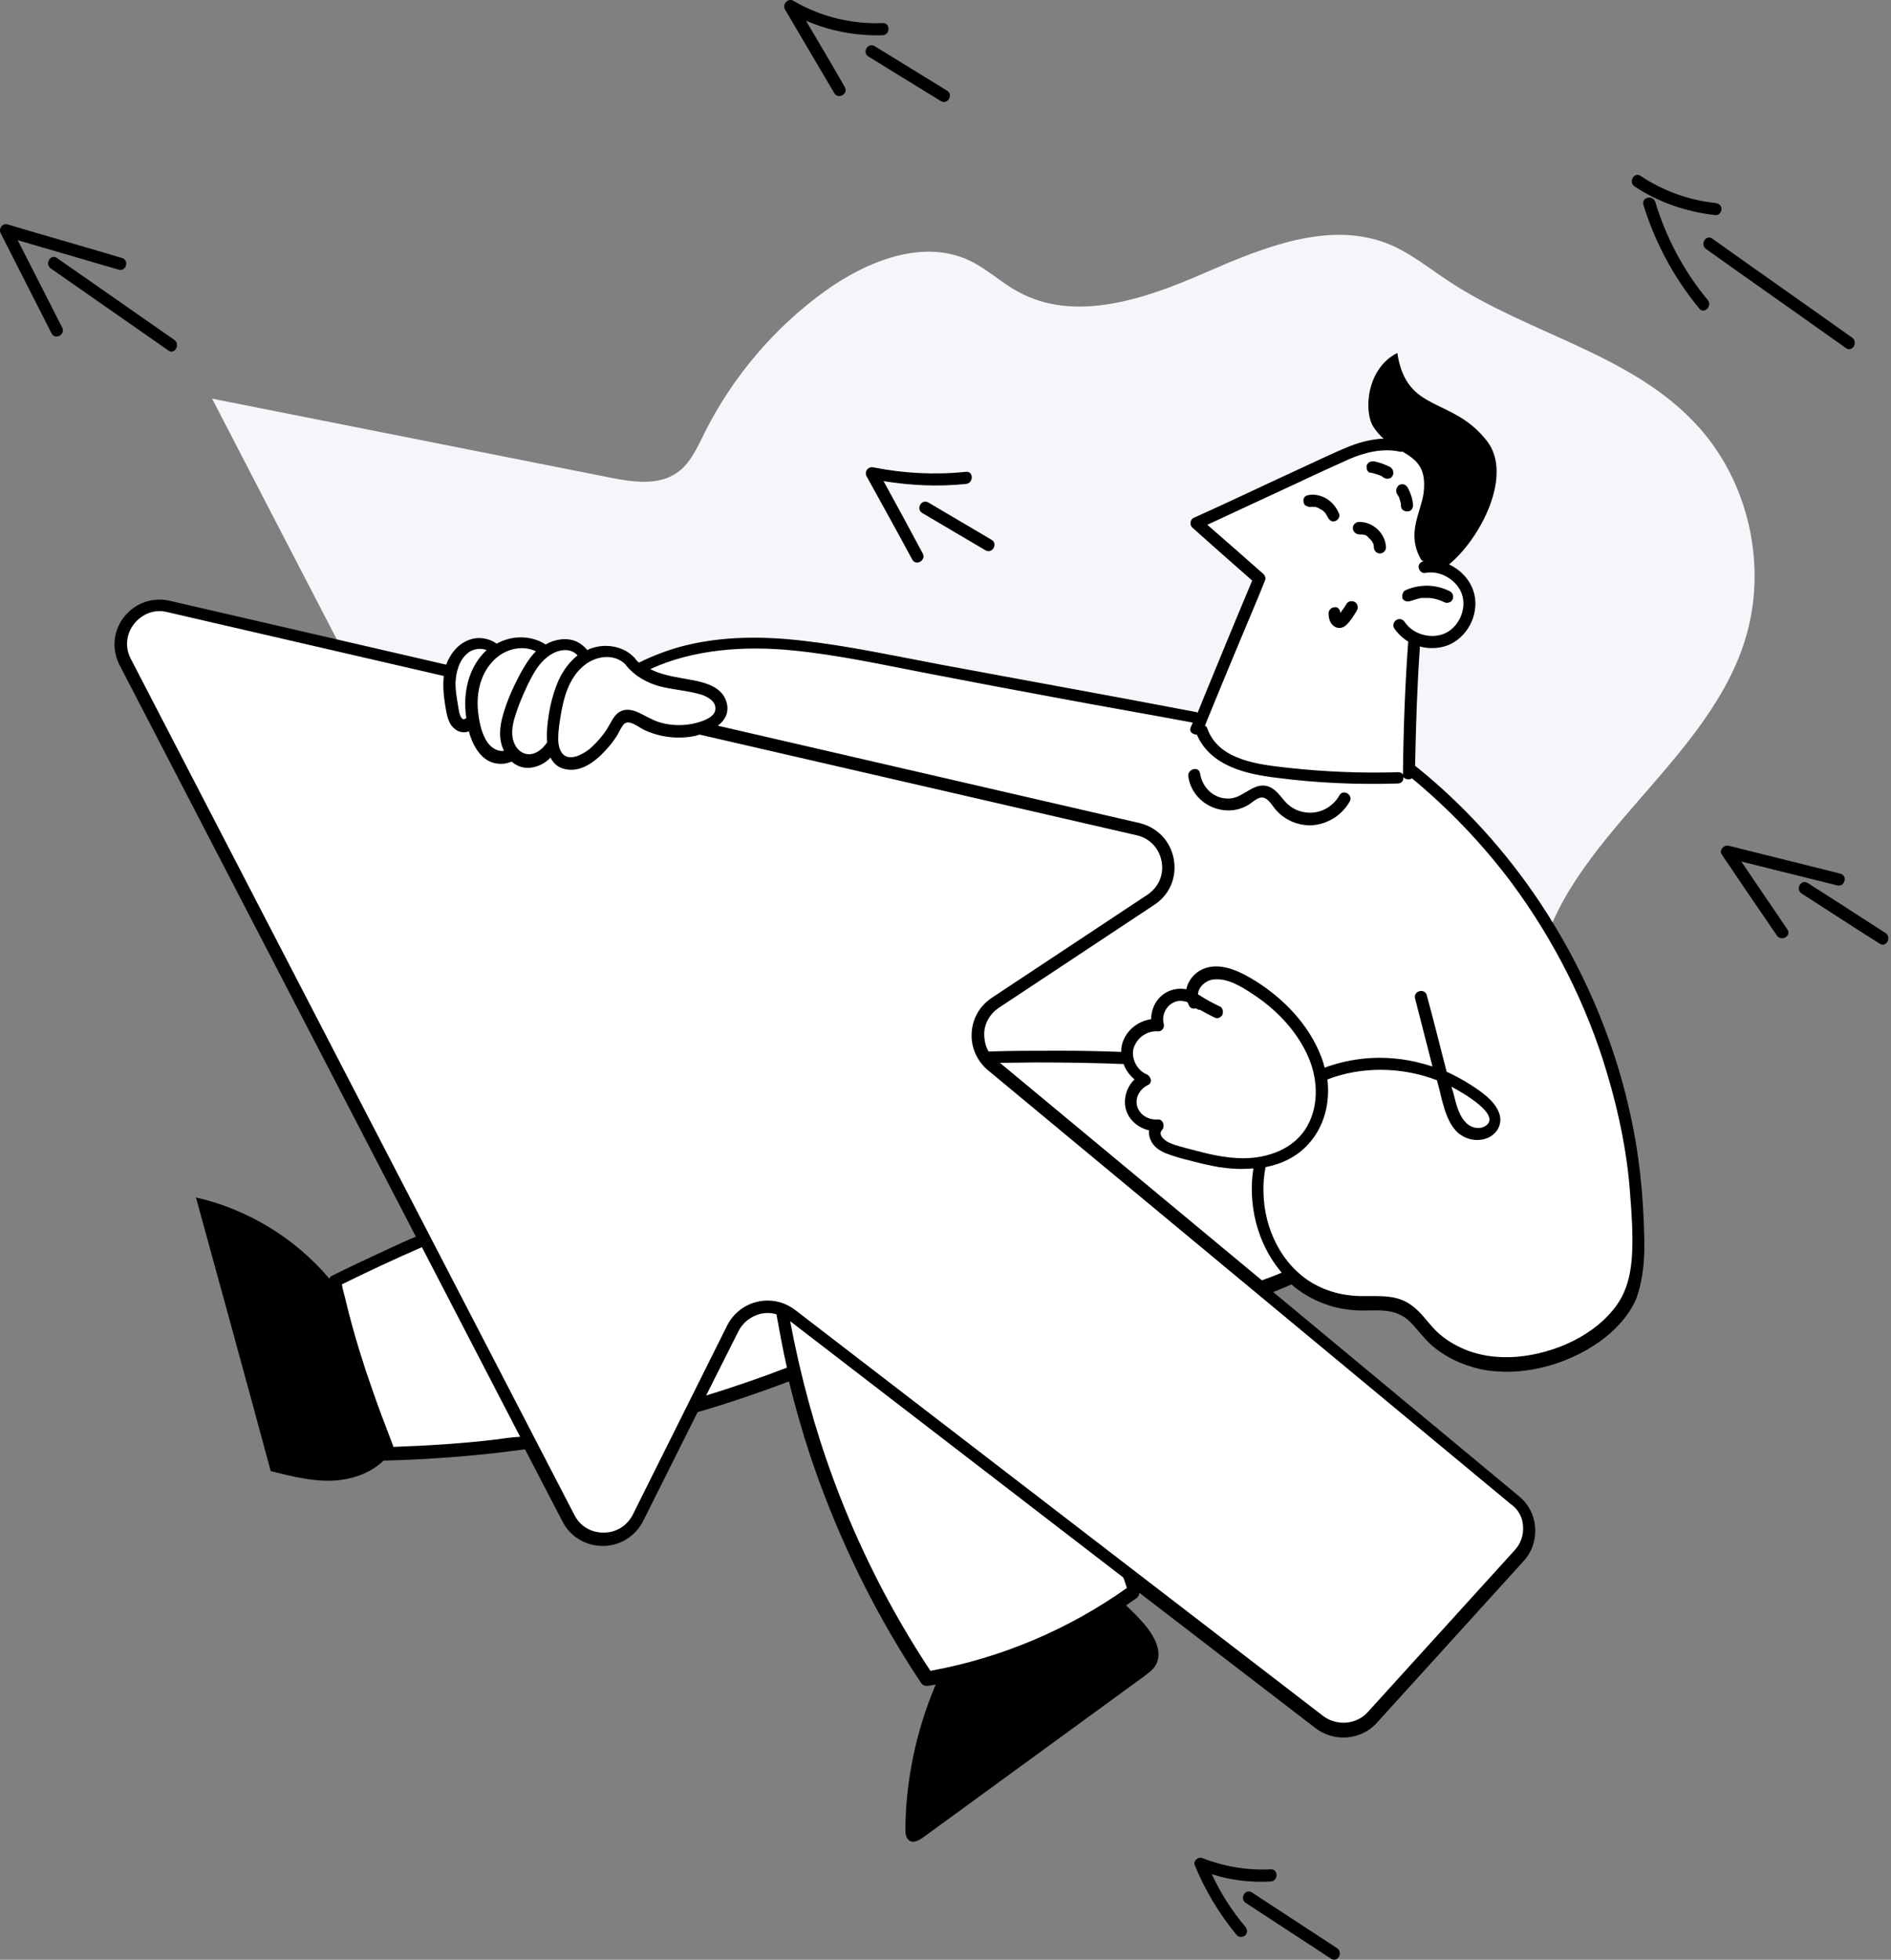
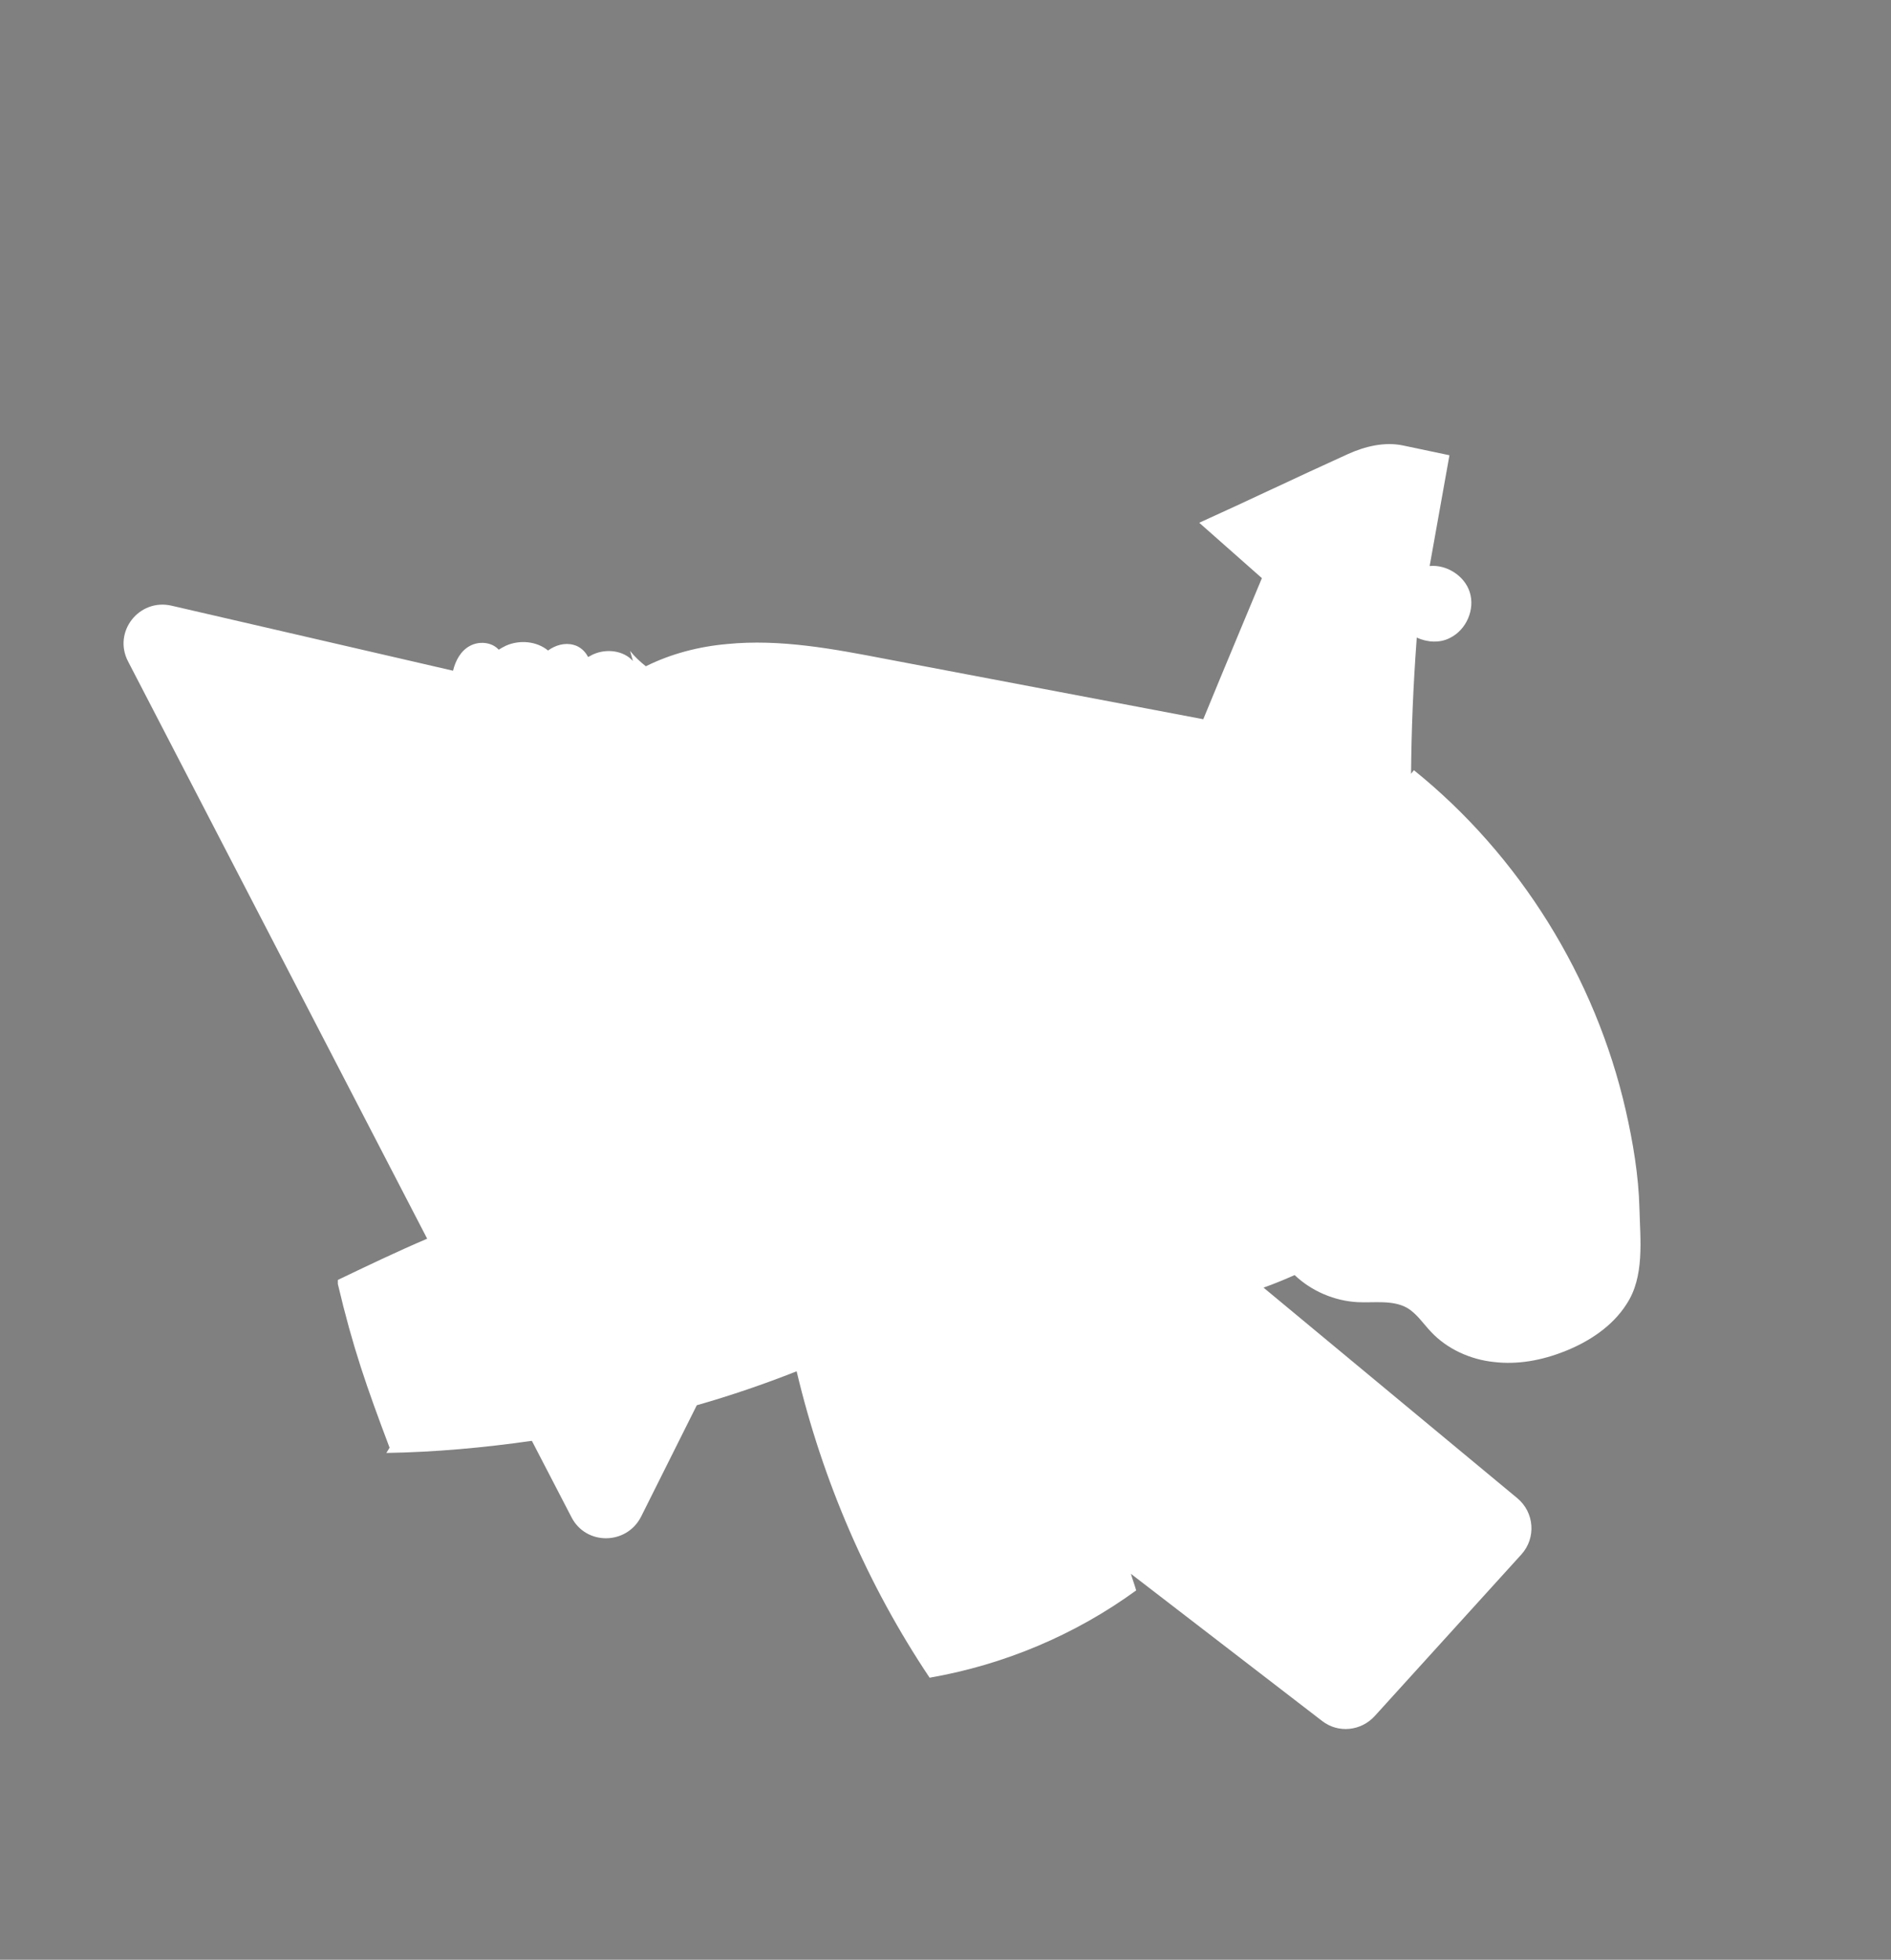
<svg xmlns="http://www.w3.org/2000/svg" width="579" height="600" viewBox="0 0 579 600" fill="none">
  <rect x="0" y="0" width="579" height="600" fill="#808080" stroke="none" />
-   <path d="M135.746 258.568C112.107 213.022 88.467 167.599 64.951 122.053C105.547 130.098 146.019 138.143 186.615 146.188C193.546 147.549 201.343 148.787 207.16 144.826C211.368 141.979 213.472 137.029 215.7 132.573C224.364 115.246 237.236 100.146 252.954 88.883C265.826 79.724 282.906 73.041 297.015 79.848C302.213 82.323 306.545 86.532 311.62 89.254C328.947 98.908 350.483 91.606 368.553 83.685C386.746 75.764 407.292 67.224 425.61 74.897C432.045 77.62 437.491 82.076 443.308 85.913C467.69 102.126 499.004 108.191 519.054 129.603C535.515 147.054 541.456 173.54 534.154 196.437C521.653 235.548 475.488 259.311 470.413 300.03C469.423 307.704 470.042 315.501 468.928 323.175C465.215 346.938 443.803 365.132 420.535 371.197C397.267 377.261 372.513 373.177 349.369 366.494C281.668 346.814 220.774 304.362 179.065 247.429" fill="#F4F6F9" />
  <path d="M501.974 369.959C501.726 359.934 499.994 349.661 497.766 339.883C488.483 299.287 465.339 261.91 432.912 235.795L432.045 236.909C432.169 223.418 432.664 210.67 433.778 195.447V195.199C436.996 196.684 440.833 196.932 443.927 195.323C449.001 192.847 451.724 186.535 449.992 181.213C448.383 176.263 442.937 172.797 437.739 173.292L443.803 139.38L429.694 136.41C424 135.172 417.936 136.657 412.738 139.009C396.895 146.187 381.177 153.737 367.191 160.049C367.191 160.049 380.063 171.436 386.375 177.005C386.375 177.005 373.751 207.205 368.429 220.2C336.002 214.012 303.699 207.947 271.272 201.759C255.182 198.664 238.845 195.57 222.631 197.179C214.091 197.922 205.427 200.15 197.754 203.986C196.021 202.625 194.288 201.016 192.927 199.283L193.793 202.377C190.946 199.159 185.748 198.541 181.788 200.273C181.169 200.521 180.674 200.892 180.055 201.14C179.189 199.407 177.58 197.922 175.599 197.427C172.877 196.684 170.03 197.551 167.802 199.16C164.336 196.313 159.138 195.818 154.93 197.675C154.188 198.046 153.445 198.417 152.702 198.912C150.598 196.561 146.638 196.189 143.791 197.798C141.068 199.283 139.459 202.254 138.717 205.348L52.451 185.421C42.549 183.194 34.505 193.466 39.208 202.501L130.795 379.241C121.513 383.202 112.478 387.534 103.443 391.865V393.103C108.022 412.535 112.23 424.54 119.285 443.229L118.295 444.838C133.271 444.59 148.123 443.229 162.851 441.125L174.981 464.517C179.436 473.181 191.813 473.057 196.268 464.393L213.348 430.233C223.745 427.263 233.894 423.798 243.919 419.837C251.84 453.254 265.578 485.186 284.638 513.652C307.412 509.692 329.195 500.533 347.884 486.919C347.389 485.186 346.77 483.577 346.275 481.844L404.817 526.896C409.767 530.733 416.698 529.99 420.906 525.41L465.834 475.903C470.413 470.829 469.795 463.032 464.596 458.7L386.87 394.217C390.088 393.103 393.306 391.742 396.4 390.38C401.599 395.331 408.653 398.301 415.708 398.673C420.783 398.92 426.352 397.93 430.808 400.405C433.778 402.138 435.758 405.232 438.11 407.708C443.061 413.03 450.239 416.248 457.418 416.99C464.72 417.857 472.022 416.495 478.953 413.772C486.503 410.802 493.682 406.099 498.013 399.292C503.583 390.875 502.222 379.736 501.974 369.959Z" fill="white" />
-   <path d="M503.459 379.365C503.212 365.751 501.85 352.508 498.756 339.264C493.682 316.986 484.275 295.575 471.651 276.514C461.131 260.672 448.135 246.315 433.283 234.434C433.531 222.181 433.902 210.051 434.768 197.922C436.006 198.293 437.244 198.417 438.481 198.417C440.462 198.417 442.318 198.046 444.175 197.179C449.992 194.333 453.21 187.031 451.106 180.842C449.868 177.253 447.145 174.406 443.68 172.797C453.333 164.876 463.359 145.445 455.314 135.048C444.546 121.186 430.684 126.756 427.837 108.067C418.431 112.77 417.441 125.889 420.535 130.716C421.525 132.202 422.515 133.315 423.629 134.306C420.164 134.429 416.698 135.296 413.48 136.533C407.911 138.761 402.465 141.484 397.019 143.959C386.499 148.786 375.979 153.861 365.458 158.564C364.345 159.059 364.221 160.792 365.087 161.534C371.152 166.98 377.216 172.302 383.405 177.748C378.454 189.506 373.627 201.264 368.8 213.022C368.058 214.754 367.439 216.487 366.696 218.22C366.572 218.096 366.325 217.972 366.077 217.972C338.23 212.65 315.333 208.566 287.485 203.368C273.747 200.769 260.009 197.798 246.023 196.189C233.399 194.704 220.527 194.704 208.15 198.046C203.818 199.283 199.61 200.893 195.65 202.873C195.278 202.502 194.907 202.254 194.659 201.883C194.536 201.759 194.536 201.511 194.288 201.388C191.07 197.922 185.748 196.932 181.293 198.417C180.798 198.541 180.302 198.788 179.807 199.036C178.941 197.922 177.827 197.056 176.589 196.437C173.495 195.076 169.906 195.694 167.059 197.303C162.604 194.457 156.787 194.457 152.084 197.056C149.608 195.323 146.39 194.828 143.544 195.942C140.202 197.179 137.85 200.15 136.613 203.492L51.956 183.936C46.634 182.699 41.312 184.679 37.97 188.887C34.628 193.219 34.133 198.788 36.608 203.615L127.33 378.623C124.607 379.736 121.884 380.974 119.285 382.212C113.344 384.935 107.527 387.658 101.586 390.628C101.215 390.752 100.968 391.123 100.844 391.494C90.447 379.118 75.843 370.206 60.001 366.617C67.674 394.589 75.348 422.436 82.898 450.408C89.952 452.14 97.131 453.997 104.186 453.13C109.136 452.512 113.963 450.531 117.429 447.19C131.91 446.818 146.39 445.704 160.747 443.724L172.258 465.879C174.609 470.458 179.312 473.305 184.511 473.305H184.634C189.833 473.305 194.536 470.334 196.887 465.755L213.596 432.338C221.393 430.11 229.067 427.511 236.617 424.788C238.226 424.169 239.958 423.55 241.567 422.931C243.424 430.605 245.652 438.279 248.127 445.828C255.429 467.611 265.207 488.528 277.336 507.96C278.821 510.435 280.43 512.786 282.039 515.262C282.534 516.004 283.277 516.252 284.143 516.128C284.886 516.004 285.629 515.881 286.495 515.757C280.554 529.743 277.336 544.966 277.212 560.065C277.212 561.303 277.336 562.788 278.45 563.531C279.688 564.397 281.421 563.407 282.658 562.541C305.184 546.08 327.71 529.743 350.235 513.282C351.473 512.291 352.834 511.425 353.701 510.064C356.671 505.36 352.587 499.419 348.75 495.459C347.512 494.097 346.151 492.86 344.789 491.498C345.903 490.756 346.893 490.013 348.007 489.271C348.502 488.899 348.874 488.28 348.874 487.661L402.836 529.124C405.312 530.98 408.282 531.97 411.252 531.97C415.089 531.97 418.802 530.485 421.525 527.515L466.453 478.008C469.052 475.161 470.289 471.572 470.042 467.735C469.794 463.898 468.062 460.557 465.091 458.081L389.841 395.579C391.697 394.836 393.554 394.094 395.41 393.227C398.504 395.95 402.217 398.054 406.178 399.416C408.901 400.406 411.748 400.901 414.718 401.148C417.688 401.396 420.783 401.025 423.753 401.272C426.847 401.52 429.57 402.51 431.798 404.737C433.902 406.841 435.635 409.317 437.862 411.421C442.194 415.381 447.764 417.981 453.457 419.218C465.71 421.694 479.572 417.981 489.721 410.802C494.424 407.46 498.632 403.005 500.984 397.683C503.212 391.371 503.583 385.306 503.459 379.365ZM397.391 147.796C402.589 145.321 407.787 142.969 412.985 140.618C417.812 138.514 423.258 137.152 428.58 138.266C428.951 138.39 429.199 138.266 429.446 138.266C433.531 140.742 436.872 142.969 435.882 151.014C435.016 157.079 430.436 163.515 435.263 171.56L435.882 171.807C434.892 172.055 434.149 172.921 434.397 173.911C434.645 174.901 435.511 175.644 436.501 175.397C441.08 174.53 446.155 177.624 447.64 181.956C449.125 186.412 446.774 191.857 442.566 193.838C438.358 195.818 432.664 194.333 430.065 190.372C429.446 189.506 428.332 189.258 427.466 189.877C426.6 190.496 426.352 191.61 426.971 192.476C428.085 194.085 429.57 195.447 431.179 196.437C430.189 209.928 429.694 223.542 429.57 237.156C429.323 236.661 428.828 236.414 428.085 236.414C416.822 236.785 405.435 236.29 394.173 235.052C385.509 234.062 373.132 232.825 369.667 223.047C369.543 222.676 369.295 222.304 368.924 222.18C374.37 208.814 379.939 195.447 385.509 182.204C386.128 180.719 386.747 179.109 387.365 177.624C387.613 177.005 387.365 176.263 386.87 175.768C381.177 170.693 375.484 165.743 369.667 160.668C379.073 156.336 388.232 152.004 397.391 147.796ZM191.565 203.492C191.689 203.615 191.689 203.739 191.813 203.863C194.412 206.957 197.878 208.938 201.714 210.051C205.922 211.165 210.502 211.413 214.71 212.65C216.566 213.269 219.166 214.631 219.042 216.982C219.042 218.962 216.814 220.076 215.205 220.695C210.873 222.304 206.046 222.428 201.714 221.067C199.486 220.324 197.506 219.086 195.402 218.096C193.422 217.23 191.318 216.859 189.461 218.096C187.729 219.334 186.986 221.438 185.872 223.171C184.634 225.151 183.025 227.008 181.293 228.617C178.817 230.968 173.124 234.186 171.391 229.235C170.772 227.503 170.896 225.646 171.02 223.913C171.267 221.438 171.639 219.086 172.134 216.611C173.124 211.66 175.104 206.462 179.312 203.368C183.025 200.645 188.347 200.15 191.565 203.492ZM173.124 199.036C174.609 199.036 175.971 199.655 176.837 200.645C174.362 202.625 172.381 205.348 171.02 208.318C168.792 213.393 167.678 219.21 167.431 224.656C167.431 225.522 167.431 226.389 167.555 227.255C166.688 228.493 165.698 229.607 164.213 230.349C161.861 231.587 159.386 230.721 158.024 228.617C156.415 226.141 156.663 223.047 157.406 220.324C158.272 217.23 159.51 214.136 160.871 211.165C162.109 208.442 163.47 205.719 165.327 203.368C167.183 201.14 169.906 199.036 173.124 199.036ZM164.089 199.407C162.109 201.388 160.623 203.863 159.262 206.338C157.158 210.299 155.302 214.383 154.064 218.715C152.95 222.428 152.579 226.389 154.311 229.854C152.331 230.226 150.351 228.864 149.237 227.255C147.628 224.903 146.885 221.809 146.514 218.963C145.648 213.146 146.762 206.709 150.97 202.378C154.311 198.788 159.757 197.303 164.089 199.407ZM143.296 199.902C144.781 198.665 147.133 198.293 148.989 199.036C143.915 203.739 141.935 210.918 142.553 217.849C142.553 218.467 142.677 219.21 142.801 219.829C142.306 220.2 141.935 220.324 141.563 220.076C140.573 219.21 140.449 216.982 140.202 215.745C139.831 213.517 139.459 211.413 139.459 209.185C139.583 205.843 140.573 202.006 143.296 199.902ZM151.589 440.754C141.192 441.991 130.795 442.61 120.399 442.982C120.399 442.61 120.152 442.115 120.028 441.744C119.038 439.145 118.048 436.546 117.057 433.947C115.325 429.367 113.716 424.664 112.107 419.961C110.621 415.381 109.136 410.678 107.899 406.099C107.156 403.5 106.537 401.024 105.918 398.425C105.547 396.693 104.928 394.96 104.681 393.227C112.726 389.267 120.894 385.43 129.187 381.84L159.262 439.887C156.787 440.011 154.188 440.382 151.589 440.754ZM216.195 427.263L226.096 407.584C227.458 404.861 229.933 403.005 232.78 402.262C234.389 401.891 236.122 401.891 237.731 402.386C238.721 407.832 239.711 413.277 240.949 418.723C232.904 421.817 224.611 424.664 216.195 427.263ZM345.037 486.176C327.091 498.924 306.545 507.588 284.886 511.549C272.757 493.231 262.732 473.428 255.182 452.883C249.365 437.165 245.033 420.951 241.939 404.49L343.923 482.959C344.418 484.072 344.666 485.186 345.037 486.176ZM466.329 467.24C466.576 469.963 465.586 472.686 463.73 474.666L418.802 524.173C415.337 528.01 409.396 528.505 405.188 525.411L243.424 401.024C240.949 399.168 238.102 398.178 235.008 398.178C234.018 398.178 232.904 398.301 231.914 398.549C227.953 399.415 224.488 402.138 222.631 405.851L193.793 463.651C192.06 467.116 188.719 469.22 184.882 469.22C184.882 469.22 184.882 469.22 184.758 469.22C180.921 469.22 177.58 467.24 175.847 463.775L40.074 201.759C38.218 198.293 38.589 194.085 41.064 190.991C43.539 187.897 47.376 186.412 51.213 187.402L135.87 206.957C135.622 209.556 135.746 212.032 136.118 214.631C136.489 216.982 136.736 219.458 137.85 221.562C138.964 223.418 140.944 224.656 143.172 224.037C143.296 224.037 143.42 223.913 143.544 223.913C145.029 229.235 148.247 234.434 154.311 233.815C155.178 233.691 155.92 233.443 156.663 233.196C158.272 234.557 160.252 235.3 162.356 235.052C164.708 234.805 166.936 233.691 168.545 231.958C169.535 233.815 171.02 235.176 173.372 235.547C178.694 236.537 183.52 232.082 186.615 228.369C187.481 227.379 188.224 226.265 188.966 225.151C189.585 224.037 190.08 222.923 190.823 221.933C192.432 219.829 195.65 222.799 197.382 223.542C202.209 225.77 207.779 226.388 212.977 225.275C213.348 225.151 213.843 225.027 214.215 224.904L348.007 255.721C351.968 256.588 354.938 259.682 355.681 263.766C356.424 267.851 354.691 271.687 351.349 273.915L303.699 305.476C299.986 307.951 297.758 311.788 297.51 316.244C297.263 320.699 299.119 324.784 302.461 327.63L462.492 460.433C464.844 462.042 466.205 464.517 466.329 467.24ZM306.174 325.403C309.887 325.403 313.6 325.279 317.189 325.279C326.1 325.279 335.136 325.403 344.047 325.774C344.666 327.63 345.903 329.239 347.388 330.477C345.037 332.705 343.923 336.17 344.666 339.388C345.532 342.854 348.502 345.329 351.844 346.072C351.72 346.938 351.844 347.928 352.215 348.795C353.082 351.022 354.938 352.26 357.042 353.126C359.642 354.117 362.364 354.859 364.964 355.478C367.686 356.221 370.533 356.84 373.256 357.335C376.598 357.83 380.187 358.077 383.776 357.706C382.043 368.597 384.89 380.355 391.821 388.895C392.069 389.143 392.192 389.39 392.44 389.638C390.46 390.504 388.479 391.247 386.375 391.99L306.174 325.403ZM354.567 315.749C355.805 315.872 356.671 314.511 356.3 313.397C355.681 310.922 356.919 308.075 359.27 306.961C360.632 306.218 362.241 306.342 363.602 306.837C363.726 307.209 363.973 307.58 364.097 307.951C364.592 308.818 365.459 308.942 366.201 308.694C366.573 309.065 367.068 309.189 367.439 309.189C368.8 309.932 370.162 310.674 371.647 311.417C372.142 311.664 372.513 311.788 373.132 311.664C373.503 311.541 373.999 311.169 374.246 310.798C374.617 309.932 374.494 308.694 373.627 308.199C371.523 307.209 369.667 306.219 367.686 304.981C367.439 304.733 367.191 304.609 366.82 304.486C366.82 302.258 369.172 300.154 371.399 299.906C375.607 299.288 380.063 302.01 383.405 304.238C390.336 308.694 396.524 315.006 400.113 322.556C403.455 329.487 404.074 338.027 400.237 344.834C396.277 351.765 388.232 354.612 380.682 354.612C375.36 354.612 370.162 353.374 365.087 352.013C362.859 351.394 360.384 350.899 358.156 349.909C356.919 349.414 354.32 347.557 355.805 345.948C356.795 344.834 356.176 342.606 354.443 342.73C351.72 342.978 348.874 341.368 348.131 338.522C347.512 335.923 349.121 333.324 351.473 332.21C353.082 331.467 352.339 329.363 350.978 328.868C348.131 327.63 346.398 324.165 347.017 321.194C348.007 317.605 351.349 315.501 354.567 315.749ZM499.746 383.449C499.499 389.143 498.385 394.836 495.043 399.539C488.36 408.945 475.859 414.391 464.596 415.381C458.655 415.877 452.591 415.134 447.145 412.535C444.546 411.297 442.194 409.812 440.09 407.832C437.986 405.851 436.377 403.5 434.397 401.52C432.293 399.416 429.941 397.93 426.971 397.311C424.124 396.692 421.154 396.816 418.307 396.816C412.49 396.94 407.168 395.826 402.094 392.979C392.316 387.286 387.118 376.147 386.87 365.256C386.747 362.657 386.994 359.934 387.489 357.335C392.44 356.345 397.019 354.24 400.608 350.28C405.559 344.834 407.292 337.532 406.426 330.477C417.07 326.393 429.323 326.64 439.967 330.725C440.462 332.581 440.957 334.314 441.328 336.17C442.318 339.883 443.432 343.968 446.279 346.691C448.754 348.918 452.343 349.661 455.437 348.423C458.655 347.062 460.264 343.72 458.903 340.502C457.418 336.789 453.457 334.19 450.239 332.086C447.888 330.601 445.412 329.239 442.937 328.125C440.957 320.328 438.976 312.531 436.872 304.733C436.254 302.382 432.664 303.372 433.283 305.723C435.016 312.654 436.872 319.585 438.605 326.516C435.14 325.402 431.427 324.536 427.837 324.165C420.287 323.299 412.614 324.289 405.559 326.888C405.312 325.65 404.94 324.536 404.445 323.299C400.732 313.769 393.182 305.847 384.519 300.402C379.939 297.555 373.751 294.337 368.305 296.689C365.706 297.803 363.726 300.278 363.231 302.877C361.25 302.506 359.146 302.753 357.29 303.743C354.196 305.352 352.463 308.694 352.463 312.036C348.131 312.654 344.294 315.872 343.428 320.328C343.304 320.947 343.304 321.442 343.304 322.061C336.992 321.813 330.804 321.69 324.492 321.69C317.189 321.69 310.011 321.69 302.708 321.937C301.718 320.328 301.347 318.348 301.347 316.368C301.471 313.15 303.204 310.303 305.803 308.57L353.453 277.009C358.156 273.915 360.384 268.593 359.394 263.024C358.404 257.578 354.443 253.37 348.998 252.008L219.784 222.18C221.765 220.695 223.126 218.591 222.631 215.745C221.393 209.185 213.596 208.566 208.398 207.576C205.056 206.957 201.962 206.338 199.115 204.853C212.482 198.665 228.572 197.675 242.929 199.16C256.667 200.521 270.158 203.492 283.648 206.091C297.139 208.69 310.753 211.289 324.244 213.764C339.467 216.611 349.74 218.344 364.964 221.19C365.087 221.19 365.087 221.19 365.211 221.19C364.963 221.686 364.84 222.181 364.592 222.676C363.973 224.037 365.211 224.904 366.449 224.904C370.657 234.557 381.548 237.033 391.078 238.147C403.331 239.756 415.708 240.25 427.961 239.879C429.199 239.879 429.818 238.889 429.694 237.899C430.313 238.642 431.55 238.889 432.293 238.27C443.679 247.676 453.952 258.444 462.864 270.326C475.859 287.901 485.884 307.704 492.073 328.62C495.662 340.626 498.261 353.126 499.127 365.627C499.622 371.692 499.994 377.632 499.746 383.449ZM444.422 332.705C448.383 334.809 459.15 341.121 455.19 344.463C453.21 346.072 450.239 345.329 448.754 343.596C446.402 341.121 445.784 337.532 444.917 334.314C444.67 333.695 444.546 333.2 444.422 332.705ZM430.313 180.718C434.768 178.738 439.719 178.862 444.051 181.09C444.917 181.585 445.165 182.823 444.67 183.689C444.175 184.555 442.937 184.803 442.071 184.308C440.585 183.565 438.729 183.07 437.12 183.07C436.625 183.07 436.13 183.07 435.635 183.07C435.511 183.07 435.263 183.07 435.14 183.07L434.644 183.194C434.149 183.317 433.778 183.441 433.283 183.565C433.036 183.689 432.788 183.689 432.541 183.812C432.417 183.812 432.293 183.936 432.169 183.936C432.293 183.813 432.293 183.936 432.045 183.936C431.055 184.308 430.065 184.184 429.446 183.318C429.199 182.451 429.446 181.09 430.313 180.718ZM427.714 151.138C427.218 150.272 427.59 149.158 428.332 148.539C428.704 148.291 429.322 148.168 429.818 148.291C430.313 148.415 430.684 148.786 430.931 149.158C431.922 150.89 432.54 152.747 432.664 154.727C432.664 155.222 432.417 155.717 432.169 156.089C431.798 156.46 431.303 156.584 430.808 156.584C430.313 156.584 429.818 156.336 429.446 156.089C429.075 155.717 428.951 155.222 428.951 154.727C428.951 154.603 428.951 154.48 428.951 154.356C428.827 153.613 428.58 152.871 428.332 152.128C428.085 151.881 427.961 151.509 427.714 151.138ZM418.678 144.083C418.431 143.712 418.431 143.093 418.431 142.598C418.555 142.103 418.926 141.732 419.297 141.484C419.669 141.237 420.288 141.237 420.783 141.237C421.773 141.484 422.763 141.732 423.629 142.103C424.248 142.35 424.867 142.598 425.362 142.846C425.733 142.969 426.105 143.341 426.352 143.712C426.6 144.083 426.6 144.578 426.6 144.95C426.6 145.445 426.352 145.692 426.105 146.063C425.857 146.435 425.238 146.559 424.743 146.559C424.248 146.559 423.753 146.311 423.382 146.063C423.258 145.94 423.258 145.94 423.134 145.816C422.02 145.321 420.783 144.95 419.669 144.702C419.297 144.826 418.926 144.455 418.678 144.083ZM406.549 158.069C406.549 158.193 406.549 158.44 406.549 158.069V158.069ZM405.931 157.202C405.683 156.955 405.931 157.079 405.931 157.202V157.202ZM405.064 156.336C404.817 156.089 404.94 156.212 405.064 156.336V156.336ZM401.104 155.222C401.475 155.222 401.846 155.099 402.217 155.222C402.217 155.222 402.341 155.222 402.465 155.222C402.465 155.222 402.465 155.222 402.589 155.222C402.712 155.222 402.713 155.222 402.836 155.222C403.208 155.346 403.579 155.47 403.826 155.594C403.826 155.594 403.95 155.594 403.95 155.717C404.074 155.841 404.321 155.841 404.445 155.965C404.569 156.089 404.693 156.089 404.817 156.213C404.94 156.213 404.94 156.336 405.064 156.336C405.312 156.584 405.559 156.831 405.807 157.079C405.807 157.203 405.931 157.203 405.931 157.326C406.054 157.45 406.054 157.574 406.178 157.698C406.302 157.822 406.302 157.945 406.426 158.193C406.426 158.193 406.426 158.193 406.426 158.069C406.426 158.193 406.549 158.317 406.549 158.317C406.921 159.183 407.787 159.926 408.777 159.554C409.643 159.307 410.386 158.193 410.015 157.326C409.272 155.47 408.034 153.861 406.302 152.747C404.693 151.757 402.713 151.262 400.98 151.509C400.485 151.633 399.99 151.633 399.618 152.004C399.247 152.376 399 152.871 399.123 153.366C399.123 153.861 399.247 154.356 399.618 154.727C400.113 154.975 400.608 155.222 401.104 155.222ZM418.926 164.505C418.926 164.629 418.926 164.629 418.926 164.505C418.802 164.381 418.802 164.381 418.926 164.505C418.926 164.505 418.802 164.505 418.926 164.505ZM414.223 161.658C414.223 160.668 415.089 159.802 416.079 159.802C420.411 159.678 424.248 163.391 424.372 167.599C424.372 168.589 423.506 169.456 422.515 169.456C421.525 169.456 420.659 168.589 420.659 167.599C420.659 167.475 420.659 167.352 420.659 167.352C420.659 167.104 420.535 166.856 420.535 166.609C420.535 166.485 420.535 166.485 420.411 166.361C420.411 166.238 420.288 166.238 420.288 166.114C420.164 165.866 420.04 165.619 419.792 165.371L419.669 165.247C419.545 165.124 419.421 165 419.297 164.876C419.174 164.753 419.05 164.629 418.926 164.505L418.802 164.381C418.802 164.381 418.802 164.381 418.926 164.381C418.679 164.257 418.431 164.01 418.184 163.886C418.06 163.762 417.441 163.639 418.06 163.886C417.936 163.886 417.812 163.762 417.688 163.762C417.441 163.638 417.193 163.639 416.946 163.639C416.698 163.639 416.451 163.639 416.203 163.639C414.965 163.515 414.223 162.648 414.223 161.658ZM410.386 187.649C410.51 187.526 410.634 187.402 410.757 187.154C411.253 186.412 411.871 185.669 412.243 184.927C412.738 184.06 413.852 183.813 414.842 184.308C415.708 184.803 415.956 186.04 415.461 186.907C414.965 187.773 414.47 188.516 413.975 189.258C413.357 190.125 412.614 191.115 411.748 191.734C410.51 192.6 408.901 192.352 407.911 191.239C407.044 190.248 406.797 189.011 406.797 187.773C406.797 186.783 407.663 185.917 408.653 185.917C409.52 185.669 410.386 186.659 410.386 187.649ZM413.233 245.449C410.881 249.533 406.797 252.132 402.217 252.627C398.133 252.999 393.925 251.39 391.078 248.419C389.841 247.182 388.851 245.078 387.242 244.335C385.509 243.592 383.776 245.449 382.415 246.315C375.112 250.894 365.087 246.315 363.85 237.775C363.478 235.424 367.068 234.433 367.439 236.785C368.181 241.364 371.895 244.83 376.721 244.459C381.053 244.087 384.271 238.889 388.851 240.993C390.707 241.86 391.945 243.592 393.182 245.077C394.668 246.81 396.524 248.048 398.752 248.543C403.331 249.657 407.911 247.429 410.139 243.469C411.253 241.488 414.47 243.345 413.233 245.449Z" fill="black" />
-   <path d="M407.539 599.671C398.876 593.978 390.088 588.285 381.425 582.591C379.444 581.23 381.301 578.136 383.281 579.373C391.945 585.067 400.732 590.76 409.396 596.453C411.376 597.815 409.52 601.032 407.539 599.671ZM371.028 573.804C376.845 575.66 383.034 576.403 389.098 576.032C391.45 575.908 391.45 572.195 389.098 572.319C381.92 572.69 374.741 571.452 368.058 568.853C366.82 568.358 365.211 569.843 365.83 571.081C369.048 578.878 373.38 586.057 378.702 592.493C379.321 593.235 380.682 593.112 381.301 592.493C382.043 591.75 381.92 590.636 381.301 589.894C377.216 585.067 373.751 579.621 371.028 573.804ZM303.575 165.247C297.139 161.411 290.703 157.698 284.267 153.861C282.163 152.623 280.307 155.841 282.411 157.079C288.846 160.916 295.282 164.629 301.718 168.466C303.822 169.703 305.679 166.485 303.575 165.247ZM270.529 147.301C278.945 148.663 287.361 149.034 295.778 148.168C298.129 147.92 298.129 144.207 295.778 144.455C286.371 145.445 276.717 144.95 267.435 143.093C265.826 142.722 264.588 144.331 265.331 145.816C270.034 154.356 274.737 162.772 279.316 171.312C280.43 173.416 283.648 171.56 282.534 169.456C278.574 162.03 274.613 154.727 270.529 147.301ZM522.396 76.259C536.629 86.408 550.986 96.433 565.219 106.582C567.199 107.943 569.056 104.725 567.076 103.364C552.842 93.215 538.485 83.19 524.252 73.041C522.272 71.679 520.415 74.897 522.396 76.259ZM506.801 61.778C506.058 59.55 502.469 60.417 503.212 62.768C506.801 74.402 512.618 85.17 520.292 94.453C521.777 96.309 524.376 93.71 522.891 91.854C515.588 83.066 510.143 72.793 506.801 61.778ZM527.099 64.006C527.099 62.892 526.232 62.273 525.242 62.149C517.074 61.283 509.153 58.436 502.345 53.857C500.365 52.495 498.509 55.713 500.489 57.075C507.915 62.026 516.455 64.872 525.242 65.862C526.232 65.986 527.099 64.996 527.099 64.006ZM577.348 285.673C569.427 280.599 561.506 275.401 553.461 270.326C551.481 269.088 549.624 272.182 551.605 273.544C559.526 278.618 567.447 283.817 575.492 288.891C577.472 290.253 579.329 287.035 577.348 285.673ZM533.163 263.766C542.941 266.242 552.719 268.593 562.496 271.069C564.848 271.687 565.838 268.098 563.486 267.479C552.1 264.633 540.713 261.786 529.327 258.94C527.841 258.568 526.232 260.301 527.223 261.662C532.792 269.955 538.362 278.123 544.055 286.416C545.416 288.396 548.634 286.54 547.273 284.559C542.57 277.628 537.866 270.697 533.163 263.766ZM53.441 104.106C41.435 95.69 29.43 87.398 17.425 78.982C15.444 77.62 13.588 80.838 15.568 82.2C27.573 90.616 39.579 98.908 51.584 107.325C53.441 108.686 55.297 105.468 53.441 104.106ZM5.419 73.536C15.692 76.506 26.088 79.601 36.361 82.571C38.713 83.19 39.579 79.6 37.351 78.982C25.717 75.516 13.959 72.174 2.325 68.709C0.716 68.214 -0.522 70.07 0.221 71.432C5.419 81.705 10.617 91.853 15.816 102.126C16.93 104.23 20.148 102.374 19.034 100.27C14.454 91.358 9.999 82.447 5.419 73.536ZM265.95 17.345C273.376 21.925 280.678 26.38 288.104 30.96C290.084 32.197 292.064 28.98 289.96 27.742C282.534 23.163 275.232 18.707 267.806 14.128C265.702 12.89 263.846 16.108 265.95 17.345ZM246.766 6.33C254.192 9.548 262.237 11.034 270.281 10.786C272.633 10.662 272.633 6.949 270.281 7.073C260.628 7.444 251.221 5.093 242.929 0.266C241.32 -0.724 239.463 1.256 240.33 2.865C245.404 11.405 250.355 19.945 255.429 28.485C256.667 30.588 259.885 28.732 258.647 26.628C254.687 19.697 250.726 13.014 246.766 6.33Z" fill="black" />
</svg>